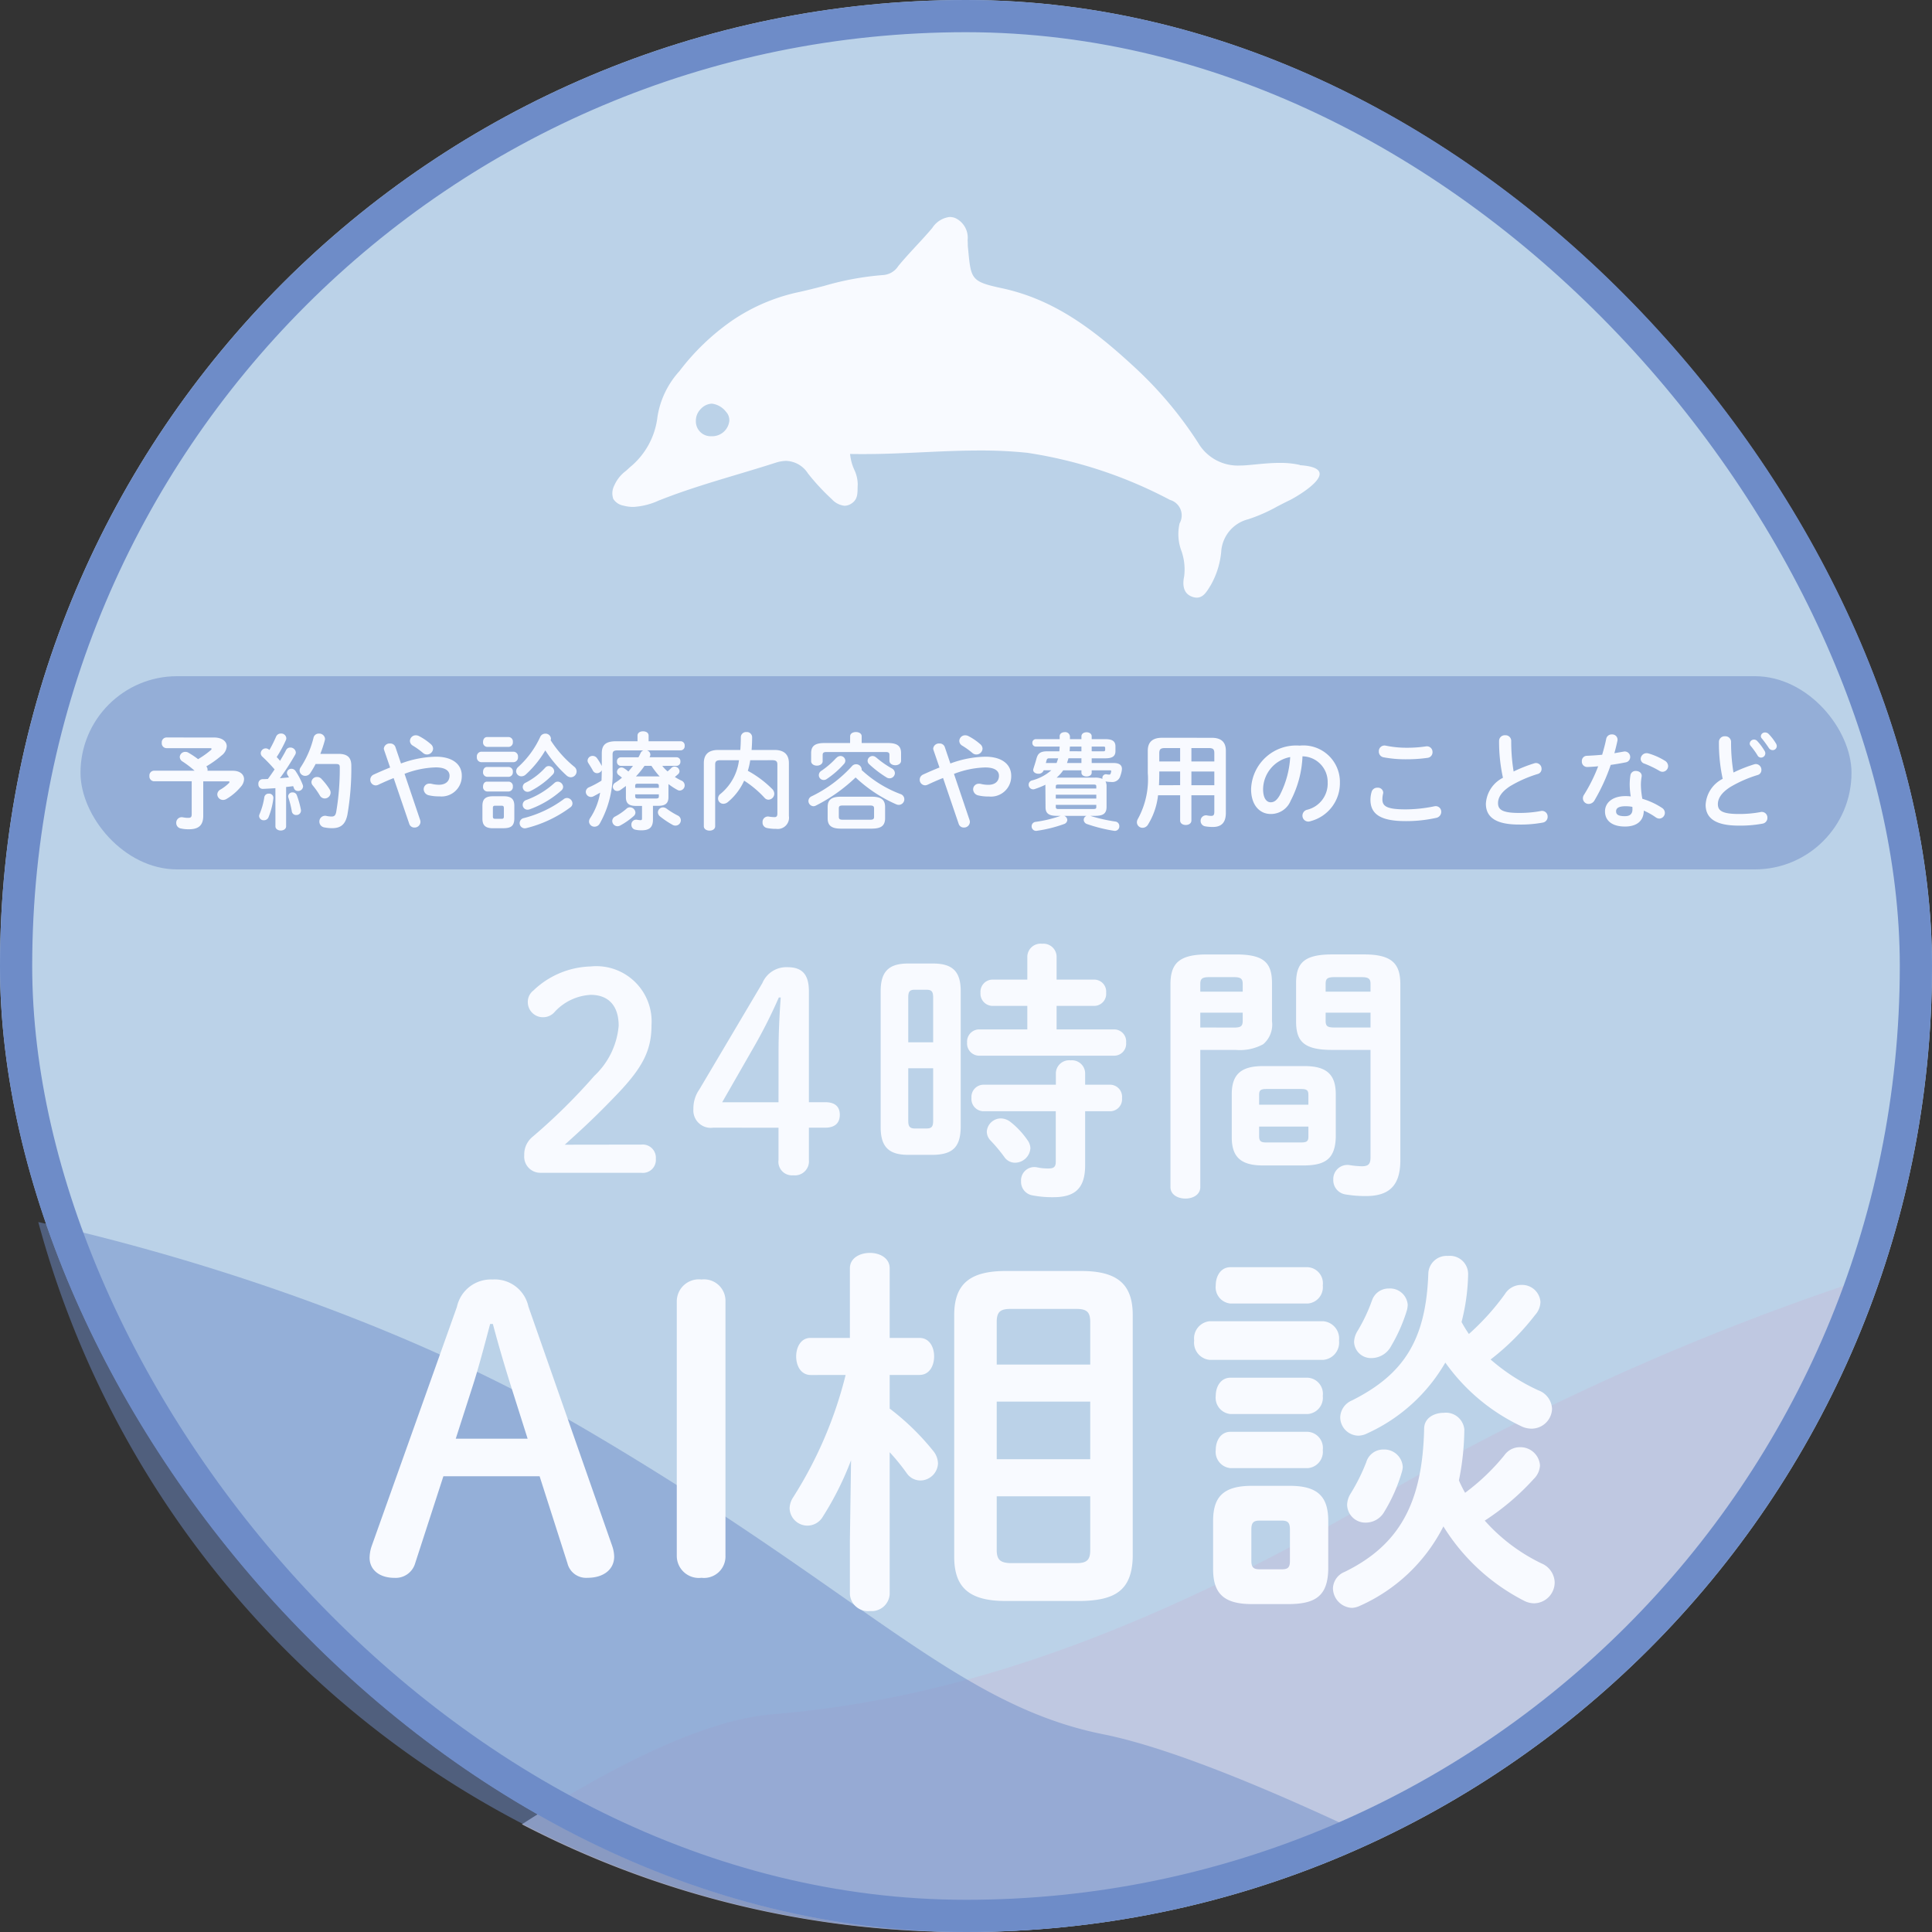
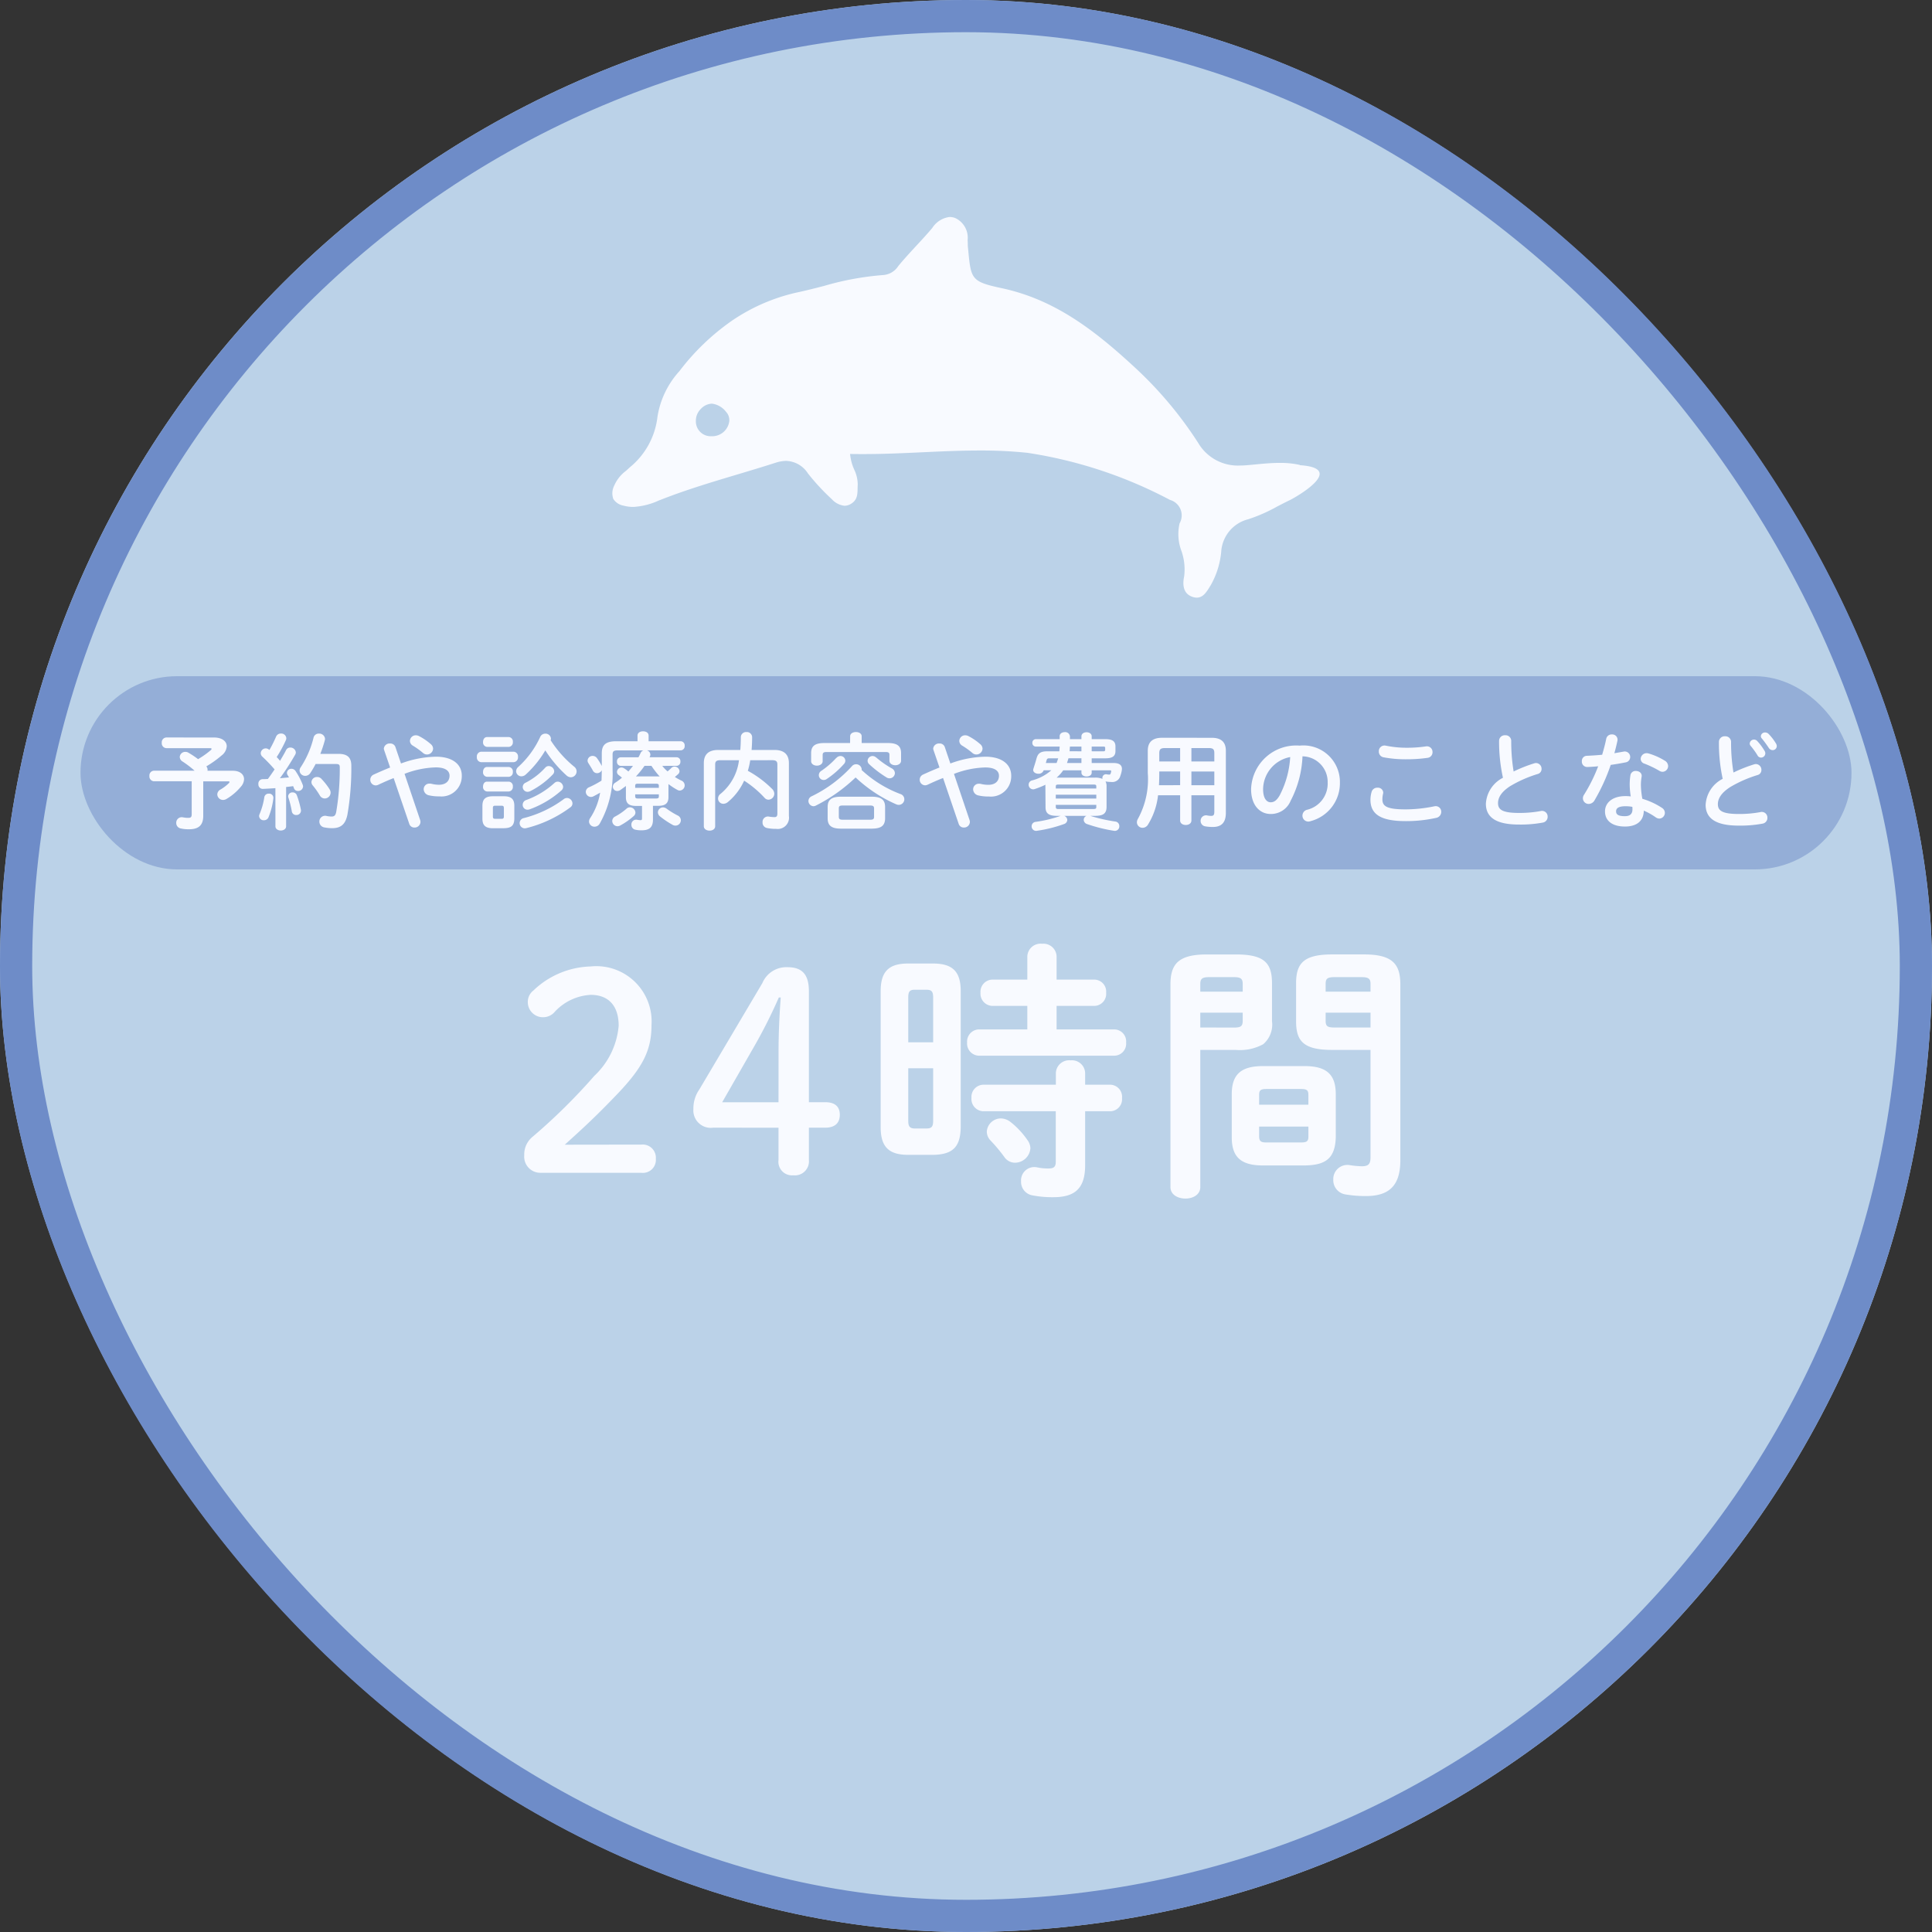
<svg xmlns="http://www.w3.org/2000/svg" width="120" height="120" viewBox="0 0 120 120">
  <rect x="0" y="0" width="120" height="120" fill="#333333" stroke="none" />
  <g id="fixed_ai_sp" transform="translate(-420 -2755)">
    <g id="グループ_937" data-name="グループ 937" transform="translate(600 -276.934)">
      <rect id="長方形_5626" data-name="長方形 5626" width="120" height="120" rx="60" transform="translate(-180 3031.934)" fill="#bbd2e8" />
-       <path id="交差_2" data-name="交差 2" d="M56.594,0A59.373,59.373,0,0,1,84.062,6.689c-4.978,3.21-11,6.447-15.513,6.826-9.237.778-20.829,3.568-38.054,13.667A158.46,158.46,0,0,1,0,40.786,59.662,59.662,0,0,1,56.594,0Z" transform="translate(-63.52 3151.934) rotate(180)" fill="#c0c5df" opacity="0.8" />
-       <path id="交差_1" data-name="交差 1" d="M0,0C6.309,1.4,20.916,5.213,33.97,12.866c17.225,10.1,22.986,17.111,32.171,18.948,4.447.889,11.194,3.8,16.973,6.558A59.389,59.389,0,0,1,57.589,44.1,59.66,59.66,0,0,1,0,0Z" transform="translate(-177.622 3107.838)" fill="#6e8cc8" opacity="0.5" />
      <g id="長方形_5627" data-name="長方形 5627" transform="translate(-180 3031.934)" fill="none" stroke="#6e8cc8" stroke-width="2">
-         <rect width="120" height="120" rx="60" stroke="none" />
        <rect x="1" y="1" width="118" height="118" rx="59" fill="none" />
      </g>
    </g>
    <g id="グループ_939" data-name="グループ 939" transform="translate(563 -250)">
      <rect id="長方形_5628" data-name="長方形 5628" width="110" height="12" rx="6" transform="translate(-138 3047)" fill="#94aed7" />
      <path id="パス_124498" data-name="パス 124498" d="M-49.666-5.194a.3.3,0,0,0-.286.332.3.3,0,0,0,.286.331h2.691c.078,0,.117.013.117.045a.14.14,0,0,1-.058.085,5.457,5.457,0,0,1-.78.553,5.633,5.633,0,0,0-.6-.4A.361.361,0,0,0-48.49-4.3a.338.338,0,0,0-.345.318.345.345,0,0,0,.182.286,6.255,6.255,0,0,1,.741.566H-50.44a.293.293,0,0,0-.279.325.3.3,0,0,0,.279.331h2.347V-.423c0,.163-.052.221-.2.221a1.583,1.583,0,0,1-.344-.032.341.341,0,0,0-.416.351.34.34,0,0,0,.273.338,2.2,2.2,0,0,0,.52.052c.611,0,.884-.26.884-.839V-2.47h1.541c.065,0,.091.013.091.039a.155.155,0,0,1-.039.072,2.54,2.54,0,0,1-.526.4.359.359,0,0,0-.195.3.358.358,0,0,0,.357.345.429.429,0,0,0,.221-.065,3.429,3.429,0,0,0,.89-.761.745.745,0,0,0,.195-.461c0-.293-.247-.526-.7-.526h-1.573a.267.267,0,0,0,.007-.072.329.329,0,0,0-.078-.2,6.553,6.553,0,0,0,.956-.683.777.777,0,0,0,.312-.565c0-.306-.286-.546-.8-.546ZM-42.893.325c0,.169.169.26.332.26s.332-.091.332-.26V-2.119c.143-.013.292-.033.435-.052a.775.775,0,0,1,.052.13.254.254,0,0,0,.247.169.3.3,0,0,0,.319-.28.323.323,0,0,0-.02-.1,4.263,4.263,0,0,0-.448-.858A.3.3,0,0,0-41.9-3.25.272.272,0,0,0-42.178-3a.273.273,0,0,0,.039.136c.026.046.058.1.091.15-.188.019-.377.032-.566.052a14.957,14.957,0,0,0,.943-1.456.283.283,0,0,0,.046-.15.335.335,0,0,0-.345-.3.281.281,0,0,0-.266.169c-.1.2-.234.422-.371.657a2.423,2.423,0,0,0-.208-.234,7.832,7.832,0,0,0,.572-1.053.3.3,0,0,0,.026-.124.314.314,0,0,0-.338-.286.317.317,0,0,0-.3.2,8.016,8.016,0,0,1-.41.819l-.02-.013a.319.319,0,0,0-.208-.084.314.314,0,0,0-.312.3.293.293,0,0,0,.1.214,9.981,9.981,0,0,1,.761.793c-.137.2-.273.4-.416.592-.111.007-.221.013-.325.013a.273.273,0,0,0-.266.306A.276.276,0,0,0-43.667-2c.247-.013.507-.026.773-.046Zm2.789-4.5a8.032,8.032,0,0,0,.279-.845.439.439,0,0,0,.013-.091.36.36,0,0,0-.377-.325.33.33,0,0,0-.338.26,5.875,5.875,0,0,1-.793,1.827.354.354,0,0,0-.072.214.345.345,0,0,0,.351.325A.381.381,0,0,0-40.716-3a5.7,5.7,0,0,0,.319-.546h1.267c.182,0,.234.045.234.2a16.016,16.016,0,0,1-.221,2.776c-.045.228-.124.286-.292.286a1.621,1.621,0,0,1-.325-.039.355.355,0,0,0-.429.358.363.363,0,0,0,.319.358,2.366,2.366,0,0,0,.481.046c.514,0,.819-.221.943-.845a16.954,16.954,0,0,0,.241-3.029c0-.5-.221-.741-.8-.741ZM-41.561-1.6a.265.265,0,0,0-.26-.182.257.257,0,0,0-.28.234.207.207,0,0,0,.013.084,5.883,5.883,0,0,1,.215.871.265.265,0,0,0,.273.215.278.278,0,0,0,.286-.345A5.653,5.653,0,0,0-41.561-1.6Zm-2.021.11a4.3,4.3,0,0,1-.292,1.047.347.347,0,0,0-.033.13.278.278,0,0,0,.3.26.3.3,0,0,0,.286-.189,4.511,4.511,0,0,0,.3-1.17.262.262,0,0,0-.286-.293A.265.265,0,0,0-43.582-1.489Zm3.556-1.125a.367.367,0,0,0-.279-.124.339.339,0,0,0-.351.312.334.334,0,0,0,.084.215,4.767,4.767,0,0,1,.436.618.352.352,0,0,0,.306.188.366.366,0,0,0,.364-.358.392.392,0,0,0-.065-.214A3.887,3.887,0,0,0-40.027-2.613ZM-34.58.169A.326.326,0,0,0-34.261.4a.362.362,0,0,0,.377-.345.442.442,0,0,0-.02-.124l-.969-2.867a5.779,5.779,0,0,1,1.937-.4c.611,0,.858.221.858.513,0,.351-.247.566-.663.566a1.931,1.931,0,0,1-.455-.059.421.421,0,0,0-.124-.013.349.349,0,0,0-.364.351.4.4,0,0,0,.331.377,2.652,2.652,0,0,0,.644.065,1.258,1.258,0,0,0,1.391-1.287C-31.317-3.53-31.9-4-32.922-4a6.533,6.533,0,0,0-2.171.422l-.351-1.034a.33.33,0,0,0-.325-.208.358.358,0,0,0-.39.312.323.323,0,0,0,.02.1l.37,1.079c-.312.124-.643.266-1.014.436A.348.348,0,0,0-37-2.568a.345.345,0,0,0,.332.351.4.4,0,0,0,.162-.039c.345-.162.663-.3.956-.416Zm1.333-4.953a3.573,3.573,0,0,0-.7-.481.451.451,0,0,0-.227-.065.361.361,0,0,0-.364.351.35.35,0,0,0,.169.286,4.668,4.668,0,0,1,.637.455.372.372,0,0,0,.26.1A.379.379,0,0,0-33.1-4.5.379.379,0,0,0-33.247-4.784ZM-28.71.442c.442-.007.65-.137.656-.6V-.943c0-.4-.163-.6-.656-.6h-.67c-.494,0-.656.2-.656.6v.787c0,.4.163.6.656.6Zm-.54-.585c-.11,0-.136-.045-.136-.15V-.806c0-.11.032-.149.136-.149h.41c.1,0,.137.039.137.149v.514c0,.111-.033.15-.137.15ZM-25.8-5.025a.261.261,0,0,0,.02-.1.333.333,0,0,0-.351-.306.341.341,0,0,0-.318.208A5.709,5.709,0,0,1-27.8-3.374a.368.368,0,0,0-.143.28.325.325,0,0,0,.331.312.4.4,0,0,0,.267-.11,6.442,6.442,0,0,0,1.215-1.5,7.767,7.767,0,0,0,1.307,1.547.415.415,0,0,0,.279.123.366.366,0,0,0,.358-.364.372.372,0,0,0-.149-.293A7.006,7.006,0,0,1-25.8-5.025ZM-28.093-3.66a.291.291,0,0,0,.266-.325.291.291,0,0,0-.266-.325h-2.028a.291.291,0,0,0-.26.325.291.291,0,0,0,.26.325Zm-.306-.949a.275.275,0,0,0,.253-.306A.272.272,0,0,0-28.4-5.22H-29.75c-.163,0-.247.149-.247.305a.275.275,0,0,0,.247.306Zm0,1.859a.275.275,0,0,0,.253-.306.272.272,0,0,0-.253-.305H-29.75c-.163,0-.247.149-.247.305a.275.275,0,0,0,.247.306Zm0,.91a.275.275,0,0,0,.253-.305.272.272,0,0,0-.253-.306H-29.75c-.163,0-.247.149-.247.306a.275.275,0,0,0,.247.305Zm2.827-.52a5.262,5.262,0,0,1-1.749,1.053.31.31,0,0,0-.214.293.3.3,0,0,0,.3.306.442.442,0,0,0,.123-.02,6.1,6.1,0,0,0,1.989-1.183.3.3,0,0,0,.1-.215.347.347,0,0,0-.338-.325A.3.3,0,0,0-25.571-2.359ZM-25-1.352A7.115,7.115,0,0,1-27.456-.189a.318.318,0,0,0-.267.312A.32.32,0,0,0-27.4.449a.51.51,0,0,0,.091-.013,7.676,7.676,0,0,0,2.73-1.287.3.3,0,0,0,.136-.247.349.349,0,0,0-.338-.338A.334.334,0,0,0-25-1.352Zm-1.15-1.95a4.279,4.279,0,0,1-1.2.916.291.291,0,0,0-.182.267.3.3,0,0,0,.3.3.4.4,0,0,0,.163-.039,5.063,5.063,0,0,0,1.4-1.034.287.287,0,0,0,.091-.208.346.346,0,0,0-.338-.319A.286.286,0,0,0-26.149-3.3Zm8.177-.13a.245.245,0,0,0,.234-.267.241.241,0,0,0-.234-.266h-1.684c.007-.02.02-.032.026-.052a.274.274,0,0,0,.026-.117.282.282,0,0,0-.215-.26h2.106a.256.256,0,0,0,.24-.286.253.253,0,0,0-.24-.28h-2v-.351c0-.182-.169-.266-.344-.266s-.344.084-.344.266v.351h-1.319c-.663,0-.9.234-.9.748v.793a3.549,3.549,0,0,0-.306-.5.328.328,0,0,0-.26-.13.309.309,0,0,0-.318.286.281.281,0,0,0,.052.163c.091.149.2.312.273.455a.3.3,0,0,0,.267.169.34.34,0,0,0,.292-.182c-.007.215-.007.429-.019.644a5.738,5.738,0,0,1-.767.41.317.317,0,0,0-.208.286A.326.326,0,0,0-23.3-1.5a.354.354,0,0,0,.175-.046c.137-.072.267-.143.4-.221a4.061,4.061,0,0,1-.617,1.58.382.382,0,0,0-.072.215.333.333,0,0,0,.344.319.371.371,0,0,0,.319-.189,6.257,6.257,0,0,0,.8-3.328v-.968c0-.188.065-.254.312-.254h1.6a.317.317,0,0,0-.176.169,2.424,2.424,0,0,1-.13.26h-1.1a.241.241,0,0,0-.234.266.245.245,0,0,0,.234.267h.76c-.091.123-.188.234-.286.351a1.6,1.6,0,0,0-.267-.2.319.319,0,0,0-.163-.052.29.29,0,0,0-.279.273.248.248,0,0,0,.111.2c.058.046.13.1.2.162a3.722,3.722,0,0,1-.41.306.3.3,0,0,0-.156.253.269.269,0,0,0,.273.267.348.348,0,0,0,.2-.065c.111-.078.227-.163.338-.247v.7c0,.4.208.54.637.54h.364v.761c0,.1-.019.123-.1.123a1.371,1.371,0,0,1-.214-.026.294.294,0,0,0-.345.312.3.3,0,0,0,.241.305,1.659,1.659,0,0,0,.383.039c.507,0,.715-.195.715-.67V-.949h.325c.429,0,.637-.143.637-.54V-2.3a4.144,4.144,0,0,0,.546.357.3.3,0,0,0,.156.046.322.322,0,0,0,.306-.325.324.324,0,0,0-.2-.293,3.136,3.136,0,0,1-.41-.227c.065-.052.13-.111.189-.163a.257.257,0,0,0,.1-.195.31.31,0,0,0-.3-.286A.266.266,0,0,0-18.3-3.3c-.085.084-.163.149-.234.214a2.368,2.368,0,0,1-.332-.344Zm-2.528.656a5.222,5.222,0,0,0,.533-.656h.429a5.641,5.641,0,0,0,.514.663.559.559,0,0,0-.1-.006Zm.123,1.372c-.1,0-.163-.013-.169-.124v-.136h1.469v.136c0,.091-.045.124-.169.124Zm1.3-.663h-1.469V-2.2c0-.091.039-.123.169-.123h1.131c.124,0,.169.033.169.123Zm.488,1.3a.381.381,0,0,0-.227-.085.317.317,0,0,0-.319.306.335.335,0,0,0,.13.254,5.557,5.557,0,0,0,.774.52.361.361,0,0,0,.188.052.334.334,0,0,0,.332-.338A.331.331,0,0,0-17.9-.345,4.974,4.974,0,0,1-18.59-.767Zm-2.5,0a3.6,3.6,0,0,1-.7.481.314.314,0,0,0-.182.28.33.33,0,0,0,.325.325.348.348,0,0,0,.169-.045,4.485,4.485,0,0,0,.845-.592.293.293,0,0,0,.1-.214.347.347,0,0,0-.338-.325A.315.315,0,0,0-21.092-.767Zm9.055-3.016c.247,0,.319.084.319.266V-.462c0,.156-.059.215-.169.215a2.2,2.2,0,0,1-.351-.032.335.335,0,0,0-.4.358.339.339,0,0,0,.28.351,2.614,2.614,0,0,0,.565.052A.7.7,0,0,0-11-.319V-3.6c0-.507-.267-.819-.9-.819h-1.417c.02-.247.033-.514.033-.787a.324.324,0,0,0-.351-.325.324.324,0,0,0-.351.325c0,.28-.013.54-.033.787h-1.365c-.644,0-.9.312-.9.819V.319c0,.182.182.273.358.273S-15.58.5-15.58.319V-3.516c0-.182.071-.266.319-.266H-14.1A3.2,3.2,0,0,1-15.249-1.69.359.359,0,0,0-15.4-1.4a.327.327,0,0,0,.332.325.453.453,0,0,0,.28-.111,3.689,3.689,0,0,0,1.008-1.326,6.493,6.493,0,0,1,1.274,1.072.316.316,0,0,0,.234.11.373.373,0,0,0,.364-.371.427.427,0,0,0-.143-.305,6.549,6.549,0,0,0-1.5-1.118,4.567,4.567,0,0,0,.149-.656ZM-5.85.468c.468-.007.819-.1.825-.637V-.878c0-.429-.227-.637-.825-.637H-7.774c-.6,0-.819.208-.819.637v.709c0,.429.221.637.819.637ZM-7.657-.084C-7.806-.091-7.9-.1-7.9-.273V-.78c0-.143.045-.188.247-.188h1.69c.2,0,.253.045.253.188v.507c0,.143-.052.189-.253.189ZM-7.2-4.849h-1.6c-.6,0-.819.2-.819.631v.494c0,.182.182.28.358.28s.358-.1.358-.28v-.384c0-.13.059-.182.227-.182h3.7c.169,0,.221.052.221.182v.358c0,.182.182.28.364.28s.358-.1.358-.28v-.468c0-.436-.221-.631-.819-.631H-6.48v-.416c0-.182-.176-.266-.358-.266s-.358.084-.358.266Zm.715,1.677a.162.162,0,0,0,.006-.052.343.343,0,0,0-.351-.306.323.323,0,0,0-.247.111A8.2,8.2,0,0,1-9.587-1.541a.323.323,0,0,0-.2.286.329.329,0,0,0,.312.331A.349.349,0,0,0-9.34-.956,10.249,10.249,0,0,0-6.857-2.711a8.88,8.88,0,0,0,2.5,1.658.416.416,0,0,0,.182.045.348.348,0,0,0,.344-.351.337.337,0,0,0-.234-.319A7.3,7.3,0,0,1-6.48-3.172Zm.9-.78A.33.33,0,0,0-5.8-4.043a.313.313,0,0,0-.312.293.3.3,0,0,0,.111.227,6.869,6.869,0,0,0,1.059.806.337.337,0,0,0,.2.059.33.33,0,0,0,.325-.325.342.342,0,0,0-.195-.292A5.781,5.781,0,0,1-5.577-3.952Zm-2.477.032a5.121,5.121,0,0,1-.917.793.322.322,0,0,0-.162.273.3.3,0,0,0,.3.3.319.319,0,0,0,.189-.059,5.563,5.563,0,0,0,1.079-.943.294.294,0,0,0,.078-.2A.3.3,0,0,0-7.8-4.043.349.349,0,0,0-8.053-3.92ZM-.455.169A.326.326,0,0,0-.136.4.362.362,0,0,0,.241.059.442.442,0,0,0,.221-.065L-.747-2.932a5.779,5.779,0,0,1,1.937-.4c.611,0,.858.221.858.513,0,.351-.247.566-.663.566A1.931,1.931,0,0,1,.93-2.308a.421.421,0,0,0-.123-.013.349.349,0,0,0-.364.351.4.4,0,0,0,.331.377,2.652,2.652,0,0,0,.644.065A1.258,1.258,0,0,0,2.808-2.815C2.808-3.53,2.223-4,1.2-4a6.533,6.533,0,0,0-2.171.422l-.351-1.034a.33.33,0,0,0-.325-.208.358.358,0,0,0-.39.312.323.323,0,0,0,.02.1l.37,1.079c-.312.124-.644.266-1.014.436a.348.348,0,0,0-.214.319.345.345,0,0,0,.331.351.4.4,0,0,0,.163-.039c.344-.162.663-.3.956-.416ZM.878-4.784a3.573,3.573,0,0,0-.7-.481A.451.451,0,0,0-.052-5.33a.361.361,0,0,0-.364.351.35.35,0,0,0,.169.286,4.668,4.668,0,0,1,.637.455.372.372,0,0,0,.26.1A.379.379,0,0,0,1.027-4.5.379.379,0,0,0,.878-4.784ZM4.94-.864c0,.37.182.539.722.539h.214c-.013.007-.026.007-.039.013a7.814,7.814,0,0,1-1.5.358.275.275,0,0,0-.26.28A.277.277,0,0,0,4.414.6,8.437,8.437,0,0,0,6.091.182a.28.28,0,0,0,.2-.254A.285.285,0,0,0,6.1-.325H7.488a.263.263,0,0,0-.175.247.285.285,0,0,0,.2.26A9.69,9.69,0,0,0,9.178.6.28.28,0,0,0,9.523.312a.28.28,0,0,0-.26-.286A10.118,10.118,0,0,1,7.742-.319L7.722-.325h.286c.41-.007.715-.072.722-.539v-1.3a.593.593,0,0,0-.065-.3,1.954,1.954,0,0,0,.351.033.515.515,0,0,0,.572-.384,1.785,1.785,0,0,0,.084-.306.888.888,0,0,0,.013-.123c0-.241-.176-.364-.514-.364H7.807V-3.9h.845c.442,0,.631-.13.631-.455v-.28c0-.325-.189-.455-.631-.455H7.807v-.175c0-.169-.156-.253-.319-.253s-.318.085-.318.253v.175H6.455v-.175a.291.291,0,0,0-.325-.26c-.156,0-.312.084-.312.253v.182H4.336a.215.215,0,0,0-.214.228.217.217,0,0,0,.214.234H5.818l-.02.293H5.057c-.462,0-.6.143-.689.488-.052.195-.124.409-.182.6a.276.276,0,0,0-.013.071c0,.143.156.234.319.234a.322.322,0,0,0,.332-.215H5.3a2.936,2.936,0,0,1-1.2.631.268.268,0,0,0-.208.26.283.283,0,0,0,.273.293.237.237,0,0,0,.091-.013,5.528,5.528,0,0,0,.682-.273.492.492,0,0,0-.007.1ZM5.629-2.7a2.472,2.472,0,0,0,.41-.455H7.17v.143c0,.162.156.24.318.24s.319-.078.319-.24v-.143H8.944c.065,0,.085.033.071.091a.71.71,0,0,1-.033.111.086.086,0,0,1-.1.065.906.906,0,0,1-.156-.02.22.22,0,0,0-.254.227.18.18,0,0,0,.007.059A1.14,1.14,0,0,0,8.008-2.7H5.662Zm.156,1.95c-.117,0-.208.007-.208-.13v-.13H8.093v.13c0,.1-.026.13-.208.13Zm-.208-.891H8.093V-1.4H5.577Zm2.516-.383H5.577v-.124c0-.1.026-.123.208-.123h2.1c.182,0,.208.02.208.123ZM4.96-3.608c.013-.059.032-.117.046-.175.026-.091.065-.117.175-.117h.546c-.033.1-.065.195-.1.293Zm1.313,0c.032-.1.065-.2.091-.293H7.17v.293Zm.162-.728.02-.293H7.17v.293Zm1.372,0v-.293h.728c.085,0,.11.026.11.084v.111c0,.065-.026.1-.11.1Zm4.368-.839c-.611,0-.884.286-.884.806V-2.99A5.13,5.13,0,0,1,10.68-.143a.429.429,0,0,0-.065.221.348.348,0,0,0,.358.338.392.392,0,0,0,.331-.2,4.363,4.363,0,0,0,.624-1.82H13.3V-.039c0,.189.175.28.351.28S14,.15,14-.039V-1.606h1.424V-.592c0,.2-.045.267-.188.267a1.2,1.2,0,0,1-.253-.026.336.336,0,0,0-.41.338.337.337,0,0,0,.286.338,2.606,2.606,0,0,0,.481.039c.559,0,.8-.312.8-.871V-4.368c0-.52-.266-.806-.878-.806ZM14-4.537h1.073c.28,0,.351.078.351.325v.507H14Zm1.424,1.456v.852H14v-.852Zm-3.438.852c.013-.254.019-.5.019-.754v-.1H13.3v.852Zm.019-1.476v-.507c0-.247.078-.325.358-.325H13.3v.832ZM18.922-.442a1.319,1.319,0,0,0,1.241-.819A6.5,6.5,0,0,0,20.9-4.023,1.589,1.589,0,0,1,22.464-2.4,1.672,1.672,0,0,1,21.171-.7a.374.374,0,0,0-.273.358.364.364,0,0,0,.364.371A.427.427,0,0,0,21.411,0a2.435,2.435,0,0,0,1.813-2.4,2.267,2.267,0,0,0-2.5-2.288,2.8,2.8,0,0,0-3.016,2.7C17.706-.975,18.259-.442,18.922-.442Zm1.215-3.536a5.879,5.879,0,0,1-.65,2.373c-.189.332-.364.436-.566.436-.234,0-.468-.221-.468-.819A2.059,2.059,0,0,1,20.137-3.978Zm5.934-.708a.351.351,0,0,0-.429.364.356.356,0,0,0,.286.358,7.374,7.374,0,0,0,1.417.124,9.162,9.162,0,0,0,1.339-.091.345.345,0,0,0,.292-.351.348.348,0,0,0-.41-.358,8.019,8.019,0,0,1-1.229.084A6.342,6.342,0,0,1,26.072-4.687ZM27.3,0a8.561,8.561,0,0,0,1.9-.2.38.38,0,0,0,.318-.371.345.345,0,0,0-.344-.358.648.648,0,0,0-.1.013A8.9,8.9,0,0,1,27.3-.728c-1.215,0-1.437-.221-1.437-.63a1.388,1.388,0,0,1,.039-.325.51.51,0,0,0,.013-.091.326.326,0,0,0-.358-.3.359.359,0,0,0-.364.26,1.769,1.769,0,0,0-.072.487C25.123-.442,25.734,0,27.3,0Zm6.051-2.691a1.929,1.929,0,0,0-1.06,1.612c0,.877.682,1.293,2.048,1.293A7.516,7.516,0,0,0,35.834.091a.358.358,0,0,0,.292-.364.349.349,0,0,0-.435-.351,7.142,7.142,0,0,1-1.346.117c-1.034,0-1.3-.208-1.3-.611,0-.332.195-.689.754-1.053a7.665,7.665,0,0,1,1.709-.754.32.32,0,0,0,.241-.318.354.354,0,0,0-.338-.364.368.368,0,0,0-.117.019,8.9,8.9,0,0,0-1.28.507,11.378,11.378,0,0,1-.149-1.9.351.351,0,0,0-.377-.351.351.351,0,0,0-.377.351A10.355,10.355,0,0,0,33.352-2.691ZM42.1-.65a4.03,4.03,0,0,1,.741.416.414.414,0,0,0,.221.078.358.358,0,0,0,.345-.358.365.365,0,0,0-.175-.305,4.523,4.523,0,0,0-1.222-.566,4.942,4.942,0,0,1-.091-.845,3,3,0,0,1,.046-.533c.033-.227-.162-.351-.357-.351a.317.317,0,0,0-.338.26,3.529,3.529,0,0,0-.046.631,4.73,4.73,0,0,0,.065.689,2.9,2.9,0,0,0-.325-.019c-.832,0-1.274.429-1.274.949,0,.6.468.942,1.242.942C41.554.338,42.087.078,42.1-.65Zm-1.17.345c-.423,0-.552-.111-.552-.3s.143-.319.6-.319a2.291,2.291,0,0,1,.41.039,1.305,1.305,0,0,1,.007.163C41.392-.436,41.229-.306,40.93-.306ZM39.513-4.121c-.332.032-.656.052-.949.065a.317.317,0,0,0-.312.338.332.332,0,0,0,.338.358c.2-.007.436-.02.676-.046a9.961,9.961,0,0,1-.878,1.768.4.4,0,0,0-.071.227.355.355,0,0,0,.364.345.43.43,0,0,0,.364-.234,11.943,11.943,0,0,0,1-2.19c.319-.046.637-.1.917-.156a.334.334,0,0,0,.292-.332.338.338,0,0,0-.41-.338c-.182.032-.377.065-.572.1.071-.26.136-.52.188-.767a.327.327,0,0,0-.345-.4.339.339,0,0,0-.351.28C39.7-4.784,39.611-4.453,39.513-4.121ZM42.4-4.2a.442.442,0,0,0-.124-.019.368.368,0,0,0-.37.357.314.314,0,0,0,.234.293,6.351,6.351,0,0,1,.93.448.376.376,0,0,0,.195.059.358.358,0,0,0,.345-.358.4.4,0,0,0-.215-.338A4.115,4.115,0,0,0,42.4-4.2ZM47-2.626a1.929,1.929,0,0,0-1.06,1.612c0,.878.682,1.294,2.048,1.294A7.516,7.516,0,0,0,49.484.156a.358.358,0,0,0,.292-.364.349.349,0,0,0-.435-.351A7.142,7.142,0,0,1,48-.442c-1.034,0-1.3-.208-1.3-.611,0-.332.195-.689.754-1.053a7.665,7.665,0,0,1,1.709-.754.32.32,0,0,0,.241-.319.354.354,0,0,0-.338-.364.368.368,0,0,0-.117.019,8.9,8.9,0,0,0-1.28.507,11.378,11.378,0,0,1-.149-1.9.351.351,0,0,0-.377-.351.351.351,0,0,0-.377.351A10.355,10.355,0,0,0,47-2.626ZM48.73-4.68a4.657,4.657,0,0,1,.429.592.25.25,0,0,0,.221.143.266.266,0,0,0,.267-.26.287.287,0,0,0-.046-.156,3.471,3.471,0,0,0-.455-.611.261.261,0,0,0-.195-.091.265.265,0,0,0-.273.24A.217.217,0,0,0,48.73-4.68Zm.7-.455a7.173,7.173,0,0,1,.429.585.294.294,0,0,0,.24.143.255.255,0,0,0,.26-.253.35.35,0,0,0-.059-.175,3.274,3.274,0,0,0-.448-.579.3.3,0,0,0-.215-.091.253.253,0,0,0-.267.227A.226.226,0,0,0,49.426-5.135Z" transform="translate(-83 3056)" fill="#f8faff" />
    </g>
    <path id="パス_124497" data-name="パス 124497" d="M-24.922-1.9c1.071-.969,1.9-1.717,3.315-3.2,1.53-1.615,2.074-2.669,2.074-4.233a3.436,3.436,0,0,0-3.791-3.638,5.341,5.341,0,0,0-3.553,1.5.885.885,0,0,0-.34.7.938.938,0,0,0,.986.952.937.937,0,0,0,.646-.289,3.275,3.275,0,0,1,2.278-1.1c1.071,0,1.734.646,1.734,1.921a4.827,4.827,0,0,1-1.513,3.111A36.44,36.44,0,0,1-26.911-2.4a1.412,1.412,0,0,0-.527,1.156,1,1,0,0,0,1,1.088h6.273a.805.805,0,0,0,.9-.867.818.818,0,0,0-.9-.884Zm13.277-1.054V-.952A.843.843,0,0,0-10.727,0a.873.873,0,0,0,.969-.952V-2.958h1.02c.595,0,.9-.289.9-.8s-.306-.782-.9-.782h-1.02v-6.885c0-1-.374-1.5-1.326-1.5a1.611,1.611,0,0,0-1.564.986l-3.91,6.6a2.056,2.056,0,0,0-.374,1.224,1.082,1.082,0,0,0,1.241,1.156Zm0-1.581h-3.5l2.006-3.5a31.149,31.149,0,0,0,1.513-3.009h.119c-.085,1.139-.136,2.244-.136,3.383Zm9.6,3.264c1.224-.017,1.7-.493,1.717-1.717v-8.449c0-1.19-.476-1.717-1.717-1.717H-3.6c-1.224,0-1.7.527-1.7,1.717v8.449c0,1.19.476,1.717,1.7,1.717ZM-3.179-2.907c-.357,0-.408-.187-.408-.493V-6.647H-2.04V-3.4c0,.374-.085.493-.425.493ZM-2.04-8.262H-3.587v-2.771c0-.374.085-.493.408-.493h.714c.34,0,.425.119.425.493Zm5.848-.8H.8a.756.756,0,0,0-.731.816A.756.756,0,0,0,.8-7.429H9.214a.745.745,0,0,0,.731-.816.745.745,0,0,0-.731-.816H5.627v-1.462H7.973a.745.745,0,0,0,.731-.816.745.745,0,0,0-.731-.816H5.627V-13.6a.819.819,0,0,0-.9-.782.825.825,0,0,0-.918.782v1.445H1.632a.756.756,0,0,0-.731.816.756.756,0,0,0,.731.816H3.808ZM5.576-3.978V-.85c0,.323-.119.425-.442.425A3.087,3.087,0,0,1,4.42-.493a.827.827,0,0,0-1,.867.85.85,0,0,0,.68.867,6.521,6.521,0,0,0,1.326.119C6.749,1.36,7.4.833,7.4-.629V-3.978H8.959a.745.745,0,0,0,.731-.816.751.751,0,0,0-.731-.833H7.4v-.731a.819.819,0,0,0-.9-.782.825.825,0,0,0-.918.782v.731H1.071a.756.756,0,0,0-.731.816.761.761,0,0,0,.731.833Zm-2.771.7a1,1,0,0,0-.629-.255.878.878,0,0,0-.884.816.8.8,0,0,0,.221.544A10.006,10.006,0,0,1,2.38-1.139a.8.8,0,0,0,.663.357A.964.964,0,0,0,4-1.683a.9.9,0,0,0-.187-.51A5.125,5.125,0,0,0,2.805-3.281ZM16.779-7.786a3.02,3.02,0,0,0,1.683-.357,1.6,1.6,0,0,0,.544-1.428v-2.346c0-1.241-.442-1.8-2.227-1.8H14.943c-1.785,0-2.244.629-2.244,1.87V.731c0,.476.459.714.935.714.459,0,.918-.238.918-.714V-7.786ZM14.552-9.18V-10.1h2.635V-9.6c0,.34-.119.425-.544.425Zm2.635-2.227H14.552v-.476c0-.323.119-.425.544-.425h1.547c.425,0,.544.1.544.425ZM21.029-.612c1.258-.017,1.9-.391,1.938-1.751V-5.032c0-1.207-.544-1.751-1.938-1.751H18.445c-1.394,0-1.938.544-1.938,1.751v2.669c0,1.207.544,1.751,1.938,1.751ZM18.666-2.04c-.289,0-.459-.034-.459-.374v-.612h3.06v.612c0,.289-.085.374-.459.374Zm2.6-2.346h-3.06v-.6c0-.289.085-.374.459-.374h2.142c.374,0,.459.085.459.374Zm3.859-3.4v6.681c0,.425-.153.544-.544.544a5.57,5.57,0,0,1-.731-.068.876.876,0,0,0-1.037.9.894.894,0,0,0,.765.918,7.54,7.54,0,0,0,1.258.1c1.428,0,2.142-.629,2.142-2.227V-11.849c0-1.241-.459-1.87-2.244-1.87H22.746c-1.785,0-2.244.561-2.244,1.8v2.346c0,1.241.459,1.785,2.244,1.785Zm0-1.394H22.882c-.442,0-.544-.085-.544-.425V-10.1h2.788Zm0-2.227H22.338v-.476c0-.323.1-.425.544-.425h1.683c.442,0,.561.1.561.425Z" transform="translate(480 2828)" fill="#f8faff" />
-     <path id="パス_124496" data-name="パス 124496" d="M-36.924-1.944a2.356,2.356,0,0,0-.12.7c0,.72.576,1.248,1.56,1.248a1.257,1.257,0,0,0,1.272-.912l1.752-5.4h5.976l1.728,5.4A1.192,1.192,0,0,0-23.508,0c1.008,0,1.656-.528,1.656-1.32a2.188,2.188,0,0,0-.12-.648l-5.208-14.88a2.134,2.134,0,0,0-2.232-1.68,2.157,2.157,0,0,0-2.208,1.7Zm7.536-13.824c.336,1.272.72,2.568,1.08,3.72l1.08,3.408h-4.464l1.08-3.36c.36-1.128.72-2.5,1.056-3.768Zm11.424,14.4A1.371,1.371,0,0,0-16.428,0,1.332,1.332,0,0,0-14.94-1.368V-17.16a1.332,1.332,0,0,0-1.488-1.368,1.371,1.371,0,0,0-1.536,1.368ZM7.164,1.44C9.156,1.392,10.308.864,10.356-1.3V-16.32c0-1.9-.936-2.736-3.192-2.736H2.46c-2.256,0-3.192.84-3.192,2.736V-1.3C-.732.6.2,1.44,2.46,1.44ZM2.748-.912c-.6-.024-.84-.192-.84-.816V-5.064H7.716v3.336c0,.6-.192.816-.84.816Zm-.84-10.032H7.716v3.576H1.908Zm5.808-2.3H1.908v-2.64c0-.6.192-.816.84-.816H6.876c.648,0,.84.216.84.816ZM-7.476-12.6A25.661,25.661,0,0,1-10.74-4.992a1.3,1.3,0,0,0-.216.672,1.112,1.112,0,0,0,1.1,1.08,1.114,1.114,0,0,0,.96-.552A19.1,19.1,0,0,0-7.14-7.3L-7.212-2.3V1.008A1.129,1.129,0,0,0-5.964,2.064,1.12,1.12,0,0,0-4.74,1.008V-7.8A13.137,13.137,0,0,1-3.684-6.5a1.041,1.041,0,0,0,.84.456A1.107,1.107,0,0,0-1.74-7.1,1.283,1.283,0,0,0-2.052-7.9,15.433,15.433,0,0,0-4.74-10.512V-12.6h1.848c.624,0,.912-.576.912-1.152S-2.268-14.9-2.892-14.9H-4.74v-4.32c0-.648-.624-.96-1.224-.96-.624,0-1.248.312-1.248.96v4.32H-9.66c-.6,0-.888.576-.888,1.152s.288,1.152.912,1.152ZM29.652-3.192a12.679,12.679,0,0,0,4.992,4.608,1.372,1.372,0,0,0,.648.168,1.3,1.3,0,0,0,1.272-1.3,1.321,1.321,0,0,0-.816-1.176A11.236,11.236,0,0,1,32.22-3.552a15.376,15.376,0,0,0,3.048-2.592,1.266,1.266,0,0,0,.384-.84A1.219,1.219,0,0,0,34.4-8.112a1.174,1.174,0,0,0-.96.5A13.371,13.371,0,0,1,31-5.28a7.638,7.638,0,0,1-.384-.768,16.438,16.438,0,0,0,.336-3.168,1.148,1.148,0,0,0-1.272-1.032c-.624,0-1.224.336-1.224.984-.1,4.584-1.512,7.224-4.944,8.9a1.143,1.143,0,0,0-.72,1.008,1.236,1.236,0,0,0,1.176,1.224,1.282,1.282,0,0,0,.48-.12A10.672,10.672,0,0,0,29.652-3.192Zm.12-10.176a12.123,12.123,0,0,0,4.68,3.936,1.462,1.462,0,0,0,.672.168A1.272,1.272,0,0,0,36.4-10.488a1.281,1.281,0,0,0-.84-1.152,12.219,12.219,0,0,1-2.976-1.92,15.02,15.02,0,0,0,2.76-2.76,1.249,1.249,0,0,0,.336-.816A1.141,1.141,0,0,0,34.5-18.192a1.2,1.2,0,0,0-1.032.576,15.176,15.176,0,0,1-2.232,2.472,7.7,7.7,0,0,1-.456-.744,12.73,12.73,0,0,0,.408-2.976,1.129,1.129,0,0,0-1.248-1.128,1.137,1.137,0,0,0-1.224,1.08c-.144,4.152-1.536,6.288-4.752,7.9a1.174,1.174,0,0,0-.72,1.032,1.147,1.147,0,0,0,1.128,1.152,1.261,1.261,0,0,0,.552-.144A10.707,10.707,0,0,0,29.772-13.368Zm-9.648,15C21.732,1.608,22.476,1.1,22.5-.552V-3.528c0-1.464-.6-2.184-2.376-2.184H17.748c-1.8,0-2.4.72-2.4,2.184V-.552c0,1.464.6,2.184,2.4,2.184Zm-1.9-2.16c-.384,0-.5-.144-.5-.528V-3c0-.408.12-.552.5-.552H19.62c.384,0,.5.144.5.552v1.944c0,.408-.12.528-.5.528Zm3.96-13.008a1.076,1.076,0,0,0,.984-1.2,1.076,1.076,0,0,0-.984-1.2H15.132a1.074,1.074,0,0,0-.96,1.2,1.074,1.074,0,0,0,.96,1.2Zm-.96-3.5a1.016,1.016,0,0,0,.936-1.128,1,1,0,0,0-.936-1.128h-4.8c-.6,0-.912.552-.912,1.128a1.014,1.014,0,0,0,.912,1.128Zm0,6.864a1.016,1.016,0,0,0,.936-1.128,1,1,0,0,0-.936-1.128h-4.8c-.6,0-.912.552-.912,1.128a1.014,1.014,0,0,0,.912,1.128Zm0,3.36a1.016,1.016,0,0,0,.936-1.128,1,1,0,0,0-.936-1.128h-4.8c-.6,0-.912.552-.912,1.128a1.014,1.014,0,0,0,.912,1.128Zm3.984-10.392a10.377,10.377,0,0,1-.888,1.872,1.376,1.376,0,0,0-.216.7,1.049,1.049,0,0,0,1.1.984,1.384,1.384,0,0,0,1.2-.744,10.2,10.2,0,0,0,.984-2.232,1.621,1.621,0,0,0,.048-.336,1.1,1.1,0,0,0-1.176-1.008A1.083,1.083,0,0,0,25.212-17.208Zm-.36,10.056a11.947,11.947,0,0,1-.96,1.92,1.376,1.376,0,0,0-.216.7,1.133,1.133,0,0,0,1.176,1.1A1.322,1.322,0,0,0,25.98-4.1a10.236,10.236,0,0,0,1.1-2.5,1.2,1.2,0,0,0,.048-.288,1.149,1.149,0,0,0-1.2-1.08A1.1,1.1,0,0,0,24.852-7.152Z" transform="translate(480 2853)" fill="#f8faff" />
    <g id="レイヤー_1" data-name="レイヤー 1" transform="translate(458.034 2768.469)">
      <g id="グループ_932" data-name="グループ 932" transform="translate(0.002 0.008)">
        <path id="前面オブジェクトで型抜き_3" data-name="前面オブジェクトで型抜き 3" d="M36.3,23.643a.845.845,0,0,1-.254-.043c-.622-.2-.633-.8-.532-1.277a3.459,3.459,0,0,0-.169-1.579,2.955,2.955,0,0,1-.114-1.715,1,1,0,0,0-.6-1.457,27.773,27.773,0,0,0-8.855-2.924,27.652,27.652,0,0,0-2.96-.143c-1.2,0-2.42.056-3.6.111s-2.4.111-3.617.111c-.285,0-.566,0-.834-.009a3.014,3.014,0,0,0,.257.975,2.171,2.171,0,0,1,.217.921c-.005.079-.006.159-.008.237-.006.371-.012.722-.4.96a.787.787,0,0,1-.412.126,1.246,1.246,0,0,1-.79-.409,13.708,13.708,0,0,1-1.479-1.595A1.674,1.674,0,0,0,10.8,15.15a2.182,2.182,0,0,0-.667.116c-.784.252-1.585.492-2.361.724-1.534.459-3.119.933-4.639,1.524l-.2.078-.009,0a4.4,4.4,0,0,1-1.615.417A2.237,2.237,0,0,1,.7,17.931a.953.953,0,0,1-.64-.414,1.039,1.039,0,0,1,.056-.834,2.25,2.25,0,0,1,.718-.907l0,0c.081-.072.165-.146.244-.223A4.733,4.733,0,0,0,2.8,12.411,5.485,5.485,0,0,1,4.166,9.573,14.5,14.5,0,0,1,7.417,6.448a11.655,11.655,0,0,1,4.135-1.777c.534-.115,1.073-.254,1.593-.388A17.917,17.917,0,0,1,16.8,3.608a1.213,1.213,0,0,0,.954-.555c.359-.439.751-.862,1.13-1.272.33-.356.669-.722.986-1.1A1.5,1.5,0,0,1,20.943,0a1.04,1.04,0,0,1,.337.059,1.347,1.347,0,0,1,.786,1.364c0,.071.007.143.008.213,0,.1,0,.193.015.29l.012.125c.173,1.816.187,1.965,2.086,2.372,3.212.691,5.662,2.5,8.352,5.005a24.125,24.125,0,0,1,3.844,4.6,2.852,2.852,0,0,0,2.6,1.409c.123,0,.253-.005.385-.016.195-.015.394-.034.587-.053h0c.487-.046.99-.094,1.487-.094A5.585,5.585,0,0,1,42.7,15.4l.006.017c.755.049,1.165.211,1.217.482.116.6-1.591,1.567-1.852,1.691s-.527.262-.781.394a9.948,9.948,0,0,1-1.8.791,2.225,2.225,0,0,0-1.676,2.046,5.193,5.193,0,0,1-.653,2.057l-.071.109L37.087,23C36.886,23.317,36.677,23.643,36.3,23.643ZM6.176,11.595a1,1,0,0,0-.69.335,1.017,1.017,0,0,0-.3.735.922.922,0,0,0,.971.953h0a1.07,1.07,0,0,0,1.106-.948.757.757,0,0,0-.207-.572,1.3,1.3,0,0,0-.852-.5Z" transform="translate(0 0)" fill="#f8faff" />
      </g>
    </g>
  </g>
</svg>